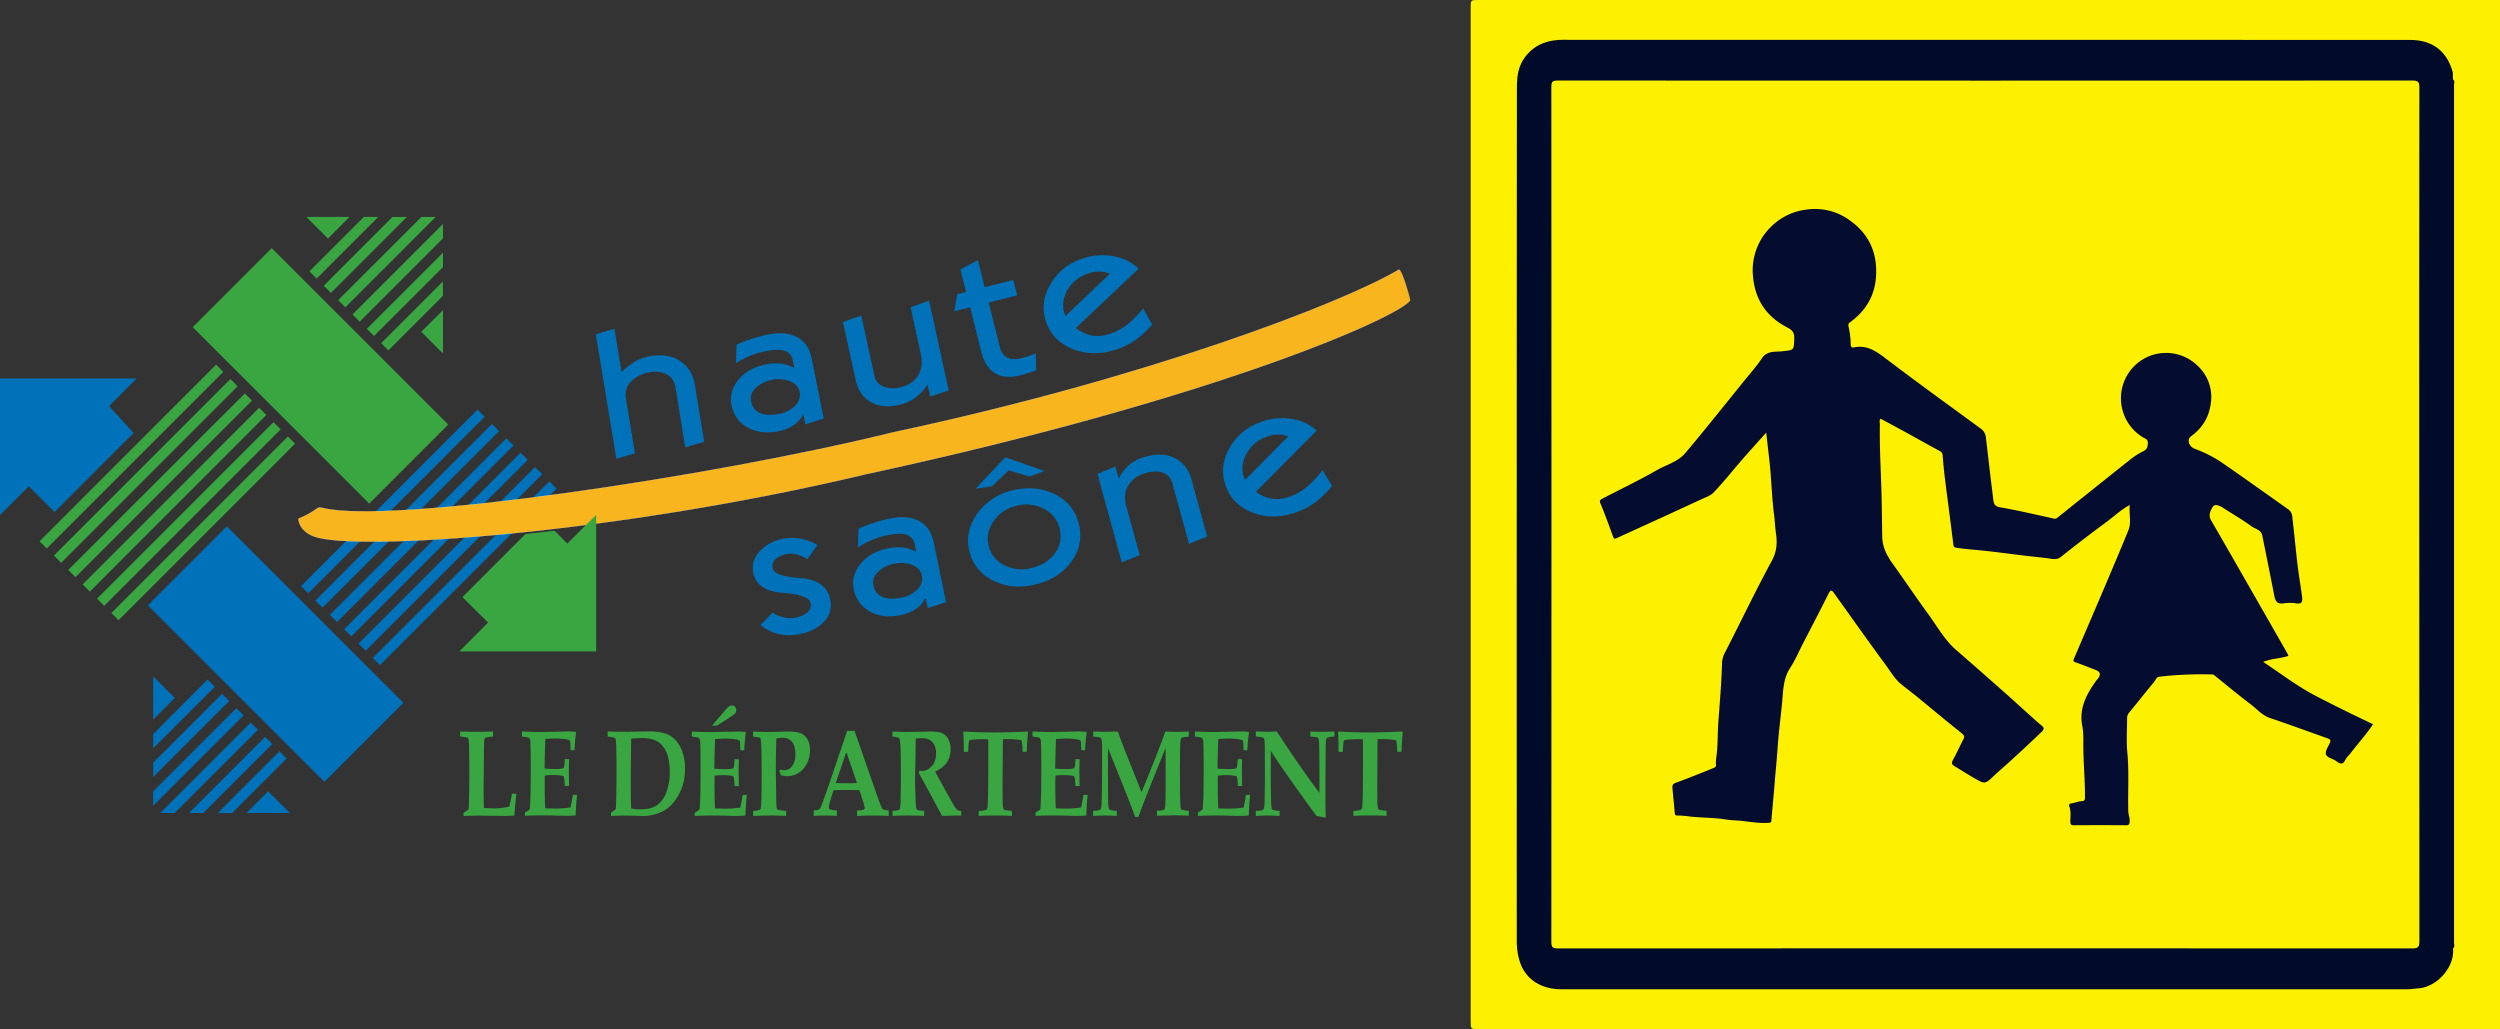
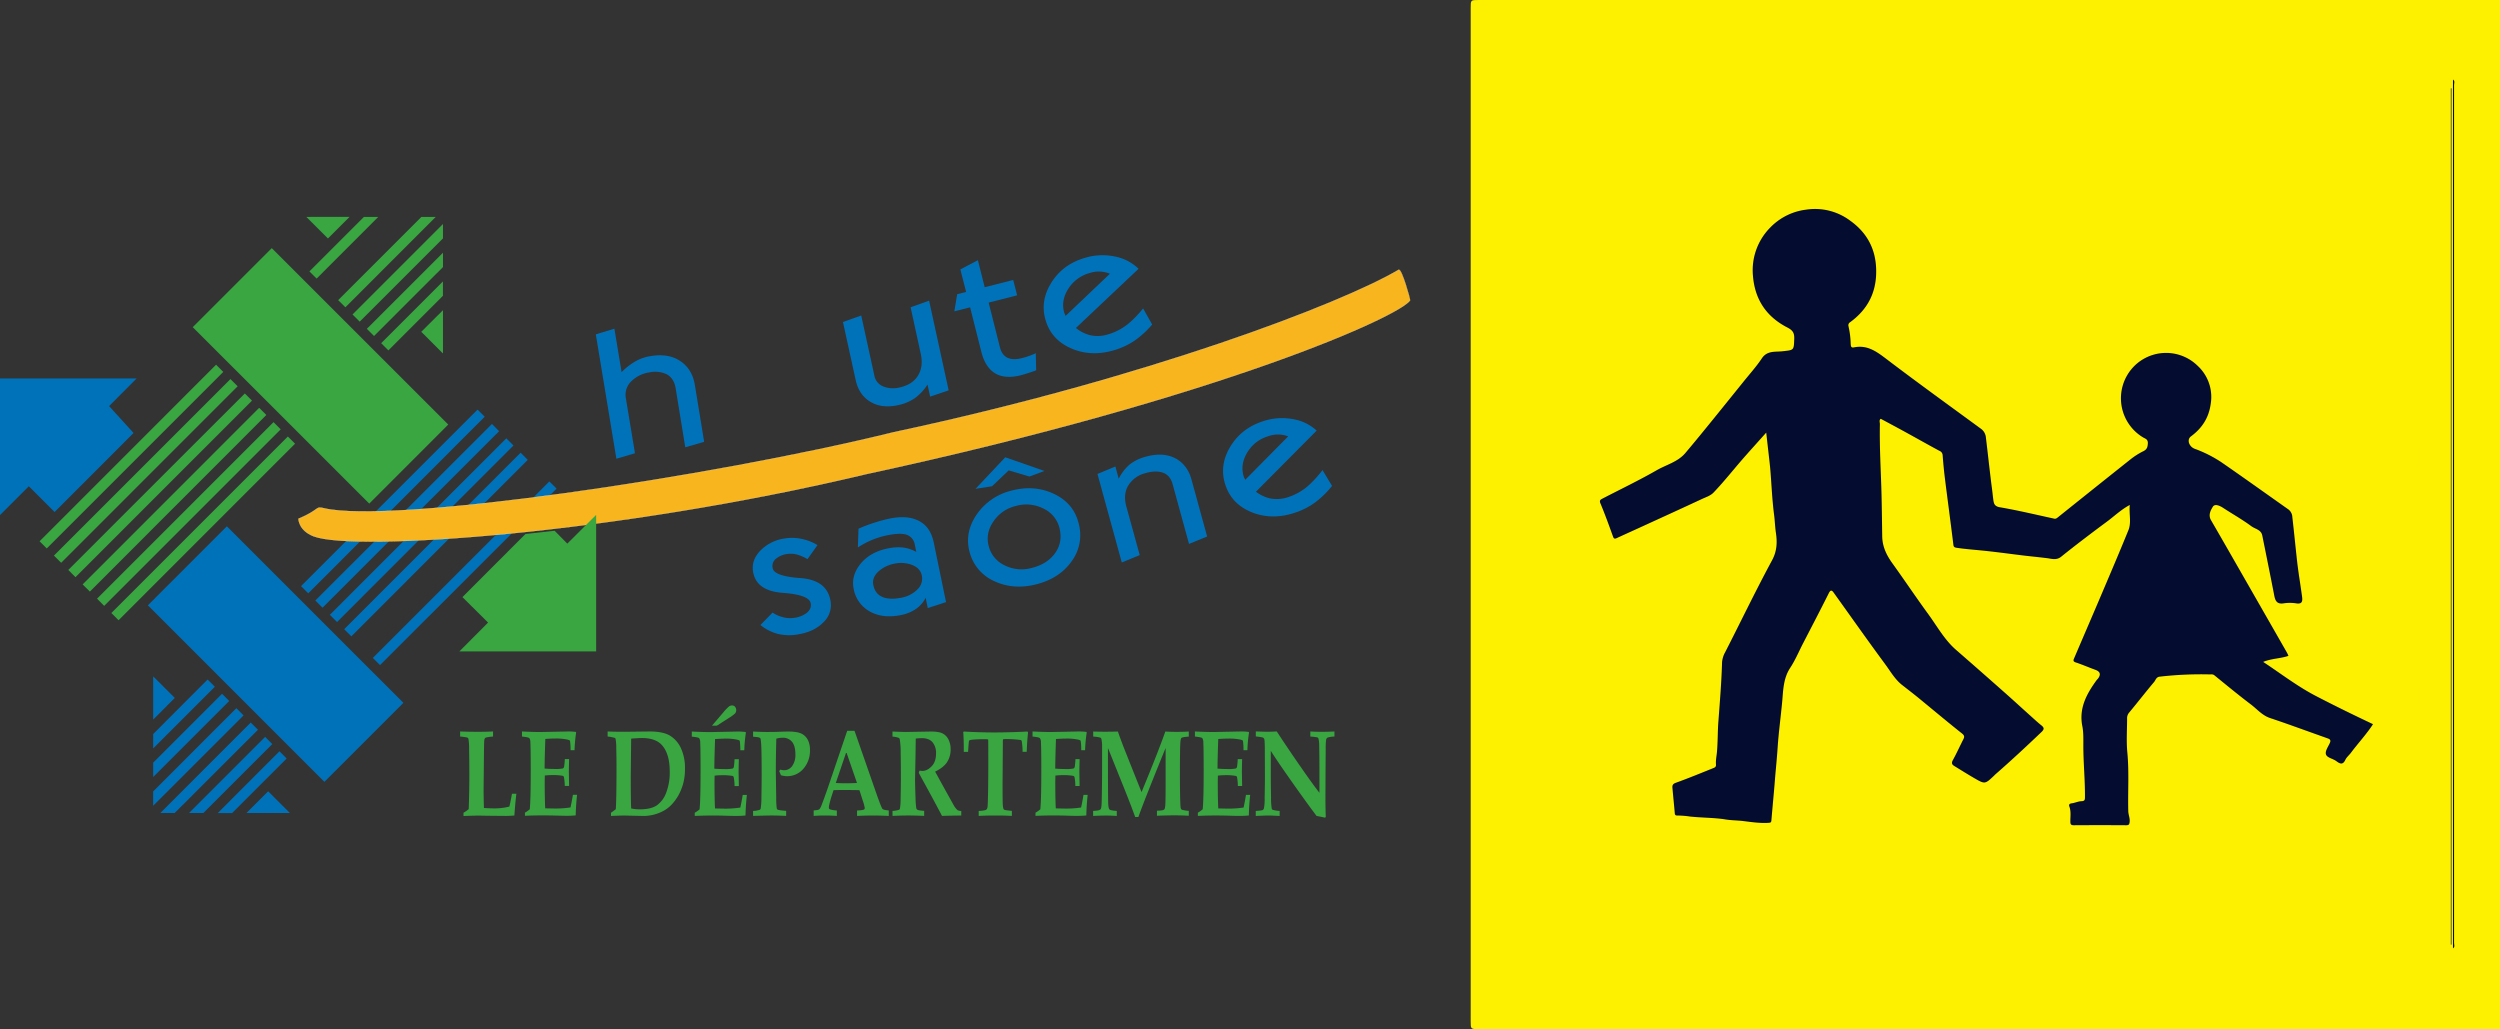
<svg xmlns="http://www.w3.org/2000/svg" id="Calque_1" data-name="Calque 1" viewBox="0 0 1553.79 639.6">
  <rect x="0" y="0" width="1553.79" height="639.6" fill="#333333" stroke="none" />
  <defs>
    <style>.cls-1{fill:#fdf100;}.cls-2{fill:#000b29;}.cls-3{fill:#040b2a;}.cls-4{fill:#040c30;}.cls-5{fill:#39a642;}.cls-6{fill:#0072ba;}.cls-7{fill:#f9b51d;}.cls-8{fill:none;stroke:#fff;stroke-width:0.11px;}</style>
  </defs>
  <path class="cls-1" d="M1553.79,639.6H919.06c-5,0-5,0-5-4.92V4.91c0-4.91,0-4.91,5-4.91h634.73Z" transform="translate(0 0)" />
-   <path class="cls-2" d="M1524.57,589.44c1.3,11.3-9.81,24.1-21.63,24.84-2.15.13-4.38.56-6.58.56h-526c-12.38,0-23.18-6.13-26.37-19.26a41.92,41.92,0,0,1-1.29-9.78q-.09-264.85.07-529.71c0-6.54.19-13.3,4.23-19.37,4.15-6.27,9.68-9.68,16.78-11.26a48.57,48.57,0,0,1,10.7-.7q261.7,0,523.4.06c12.88,0,22.41,6,26.37,19.42.52,1.75.11,3.46.35,5.18.63,1.31.32,2.71.32,4.06V585.39C1524.91,586.73,1525.2,588.13,1524.57,589.44Z" transform="translate(0 0)" />
  <path class="cls-3" d="M1524.57,589.44v-540c1.35.91.67,2.29.67,3.42q.06,266.6,0,533.19C1525.24,587.15,1525.91,588.53,1524.57,589.44Z" transform="translate(0 0)" />
  <path class="cls-1" d="M1503.61,320.08q0,132.53.09,265c0,3.7-1,4.38-4.48,4.38q-265.47-.13-530.93,0c-3.19,0-4.1-.61-4.1-4q.15-265.8,0-531.6c0-3.21.87-3.8,3.9-3.8q265.65.12,531.3,0c3.3,0,4.3.67,4.29,4.18Q1503.53,187.21,1503.61,320.08Z" transform="translate(0 0)" />
  <path class="cls-3" d="M1523.61,54.89V587.07h-.38V54.93Z" transform="translate(0 0)" />
  <path class="cls-4" d="M1097.74,268.87c-6.5,7.32-12.61,13.94-18.4,20.81-4.68,5.56-9.29,11.16-14.31,16.42-1.91,2-4.56,2.8-7,3.92-12.85,6-25.76,11.88-38.66,17.78-4.84,2.22-9.7,4.4-14.53,6.63-1.21.56-1.79.53-2.32-.95-2.5-6.93-5-13.86-7.85-20.67-.83-2,.28-2.38,1.44-3,11.21-5.82,22.63-11.28,33.57-17.56,6-3.44,13.1-5.15,17.78-10.67,6.1-7.21,12.06-14.54,18-21.87s12-14.86,18-22.3c3.9-4.87,8.12-9.53,11.57-14.7,3.27-4.91,8.27-3.9,12.62-4.38,7.38-.82,7.24-.44,7.5-7.76.13-3.6-.88-5.28-4.34-7.06-12.92-6.65-20.16-17.3-21.33-32.14a37.66,37.66,0,0,1,10.64-29.83,37.26,37.26,0,0,1,22.37-11.23,36.46,36.46,0,0,1,27.55,6.93c10,7.17,15.53,17,16,29.47.6,14.12-4.76,25.27-16.16,33.55a2.21,2.21,0,0,0-1,2.56,56,56,0,0,1,1.36,10.87c.11,1.41.16,2.6,2,2.22,8.31-1.72,14.12,2.6,20.33,7.32,19.4,14.75,39.18,29,58.82,43.4a7.4,7.4,0,0,1,2.88,5.31c1.32,10.83,2.45,21.67,3.87,32.48.27,2.07.47,4.14.74,6.2.3,2.25.64,4.05,4,4.64,11.35,1.94,22.56,4.65,33.82,7.09,1.15.25,1.8-.42,2.6-1.06q22.35-17.91,44.76-35.73a44.63,44.63,0,0,1,8-5.1c2.29-1.11,2.74-2.55,2.86-4.9.13-2.58-1.58-2.88-3.11-3.79a28.37,28.37,0,0,1-6.74-42.74,28,28,0,0,1,39.49-2.88c.48.41.94.84,1.39,1.28A26.34,26.34,0,0,1,1374,251c-1.22,8.8-5.44,15.16-12.33,20.26-2.65,2-1.2,6.3,2.37,7.67a78.29,78.29,0,0,1,16.55,8.33c14,9.67,27.86,19.61,41.78,29.42a6.34,6.34,0,0,1,2.36,4.77c1.11,9.51,2,19,3.09,28.54.83,6.91,2,13.78,2.93,20.68.35,2.62.38,5-3.63,4.33a25.83,25.83,0,0,0-7.85,0c-3.64.54-5-1.06-5.68-4.35-2.45-12.63-5-25.25-7.56-37.87-.73-3.59-4.43-4-6.74-5.7-5.65-4.18-11.81-7.65-17.71-11.5-2.1-1.37-5.06-2.59-6.25-.64-1.33,2.15-3,5.08-1.2,8.28,9.19,15.85,18.26,31.77,27.37,47.67q9.95,17.37,19.88,34.74c.36.64.62,1.33.93,2-5,1.75-10.32,1.55-15.72,3.76,11.09,7.3,21.38,15.31,33.09,21.34,11.56,6,23.2,11.69,35.19,17.36-4.15,6.36-9.29,11.84-13.76,17.82-1.1,1.47-2.66,2.69-3.42,4.31-1.65,3.48-3.44,2.46-5.74.77-2.1-1.55-5.77-2-6.37-4.25-.53-2,1.44-4.68,2.47-7,.73-1.6.14-2.3-1.3-2.8-12-4.24-23.87-8.65-35.91-12.68-4.89-1.64-8-5.5-11.83-8.4-7.71-5.82-15.17-12-22.67-18.09-1-.86-2.09-.59-3.16-.62a227.71,227.71,0,0,0-30.78,1.39c-2.37.25-2.58,2.13-3.57,3.3-5.28,6.27-10.3,12.76-15.54,19.06a5.22,5.22,0,0,0-1.26,3.68c0,7-.52,14,.14,21,1.16,12.2.28,24.39.59,36.58.06,2.24,1.09,4.28.86,6.58-.16,1.53-.41,2.17-2.11,2.16q-16.3-.11-32.62,0c-1.63,0-2.11-.48-2.13-2.12-.06-3.19.56-6.42-.65-9.57-.39-1,0-1.75,1.46-1.93,2-.25,4-1.22,6-1.32s2.25-.64,2.26-2.38c.1-10.7-1-21.37-1-32.07,0-4,.15-8.23-.63-12.19-2.21-11.2,2.66-20,8.81-28.51.29-.4.67-.74,1-1.14,1.86-2.59,1.23-4.3-1.75-5.38-4.09-1.49-8.09-3.24-12.21-4.6-1.9-.62-1.35-1.6-.9-2.66,5.79-13.57,11.65-27.12,17.42-40.7,5.49-12.93,11-25.82,16.29-38.85,1.93-4.81.29-10,.82-15.64-5.54,3-9.64,7-14.17,10.35-9.61,7.12-19.15,14.34-28.48,21.83-2.94,2.36-5.92,1.25-8.61.91-5.83-.72-11.68-1.26-17.5-2-8-1-16-2.08-24.08-2.87-4.89-.48-9.77-.84-14.63-1.58-1.5-.23-2-.44-2.18-2.09-1.64-13.48-3.47-26.93-5.16-40.4-.63-5-1.1-10-1.49-15a3,3,0,0,0-1.93-2.75c-6.74-3.62-13.39-7.39-20.09-11.07-5.43-3-10.89-5.89-16.44-8.89-1.19.86-.52,2.21-.54,3.32-.29,14.33.62,28.63,1,42.94.22,8.94.31,17.89.45,26.83.11,6.41,2.66,11.65,6.3,16.71,7.53,10.46,14.7,21.19,22.31,31.6,5.55,7.59,10.09,16,17.34,22.28q15.48,13.47,30.83,27.09c5.37,4.75,10.63,9.62,16,14.41,2,1.82,4,3.65,6.12,5.35,1.69,1.37,2,2.34.17,4.07-9.43,9-18.92,17.83-28.72,26.39-.28.25-.53.53-.8.79-5.66,5.36-5.69,5.41-12.3,1.59-4.19-2.43-8.27-5-12.43-7.55-1.65-1-1.85-2-.85-3.79,2.3-4.14,4.22-8.49,6.4-12.71.86-1.66.82-2.46-.92-3.83-9-7.14-17.86-14.59-26.78-21.9-3.4-2.78-6.9-5.45-10.36-8.17-4.44-3.5-7.17-8.43-10.43-12.84-10.85-14.68-21.35-29.61-32-44.45-1.24-1.73-2-1.89-3.12.36-5.27,10.54-10.74,21-16.15,31.47-2.56,5-4.73,10.18-7.78,14.82-4.31,6.54-4.33,13.82-5,21.1-.9,9.65-2.23,19.28-2.86,28.94-.42,6.53-1.13,13-1.64,19.52-.66,8.46-1.51,16.91-2.21,25.36-.1,1.21-.65,1.36-1.65,1.42-5.35.37-10.67-.46-15.9-1.1-3.65-.45-7.33-.39-11-1-7.16-1.14-14.51-1-21.75-1.77a57.43,57.43,0,0,0-8.08-.67c-1,0-1.57-.16-1.67-1.38-.43-5.27-1-10.52-1.46-15.78-.14-1.58.2-2.51,2.13-3.2,7.74-2.79,15.35-5.92,23-9,.85-.35,2.07-.65,1.94-2.28-.22-2.58.35-5.14.59-7.71.58-6.29.42-12.64.89-18.94.93-12.32,1.94-24.62,2.3-37a15.18,15.18,0,0,1,1.92-6.19c9.71-19,19-38.33,29.14-57.12,3.17-5.85,3.25-11.44,2.39-17.21-.54-3.64-.63-7.32-1.1-11-1.29-9.75-1.61-19.63-2.47-29.45C1099.44,283.61,1098.57,276.58,1097.74,268.87Z" transform="translate(0 0)" />
  <g id="layer1">
    <path id="path308" class="cls-5" d="M178.91,271.31,69.22,381l4.47,4.49L183.38,275.77Z" transform="translate(0 0)" />
    <path id="path312" class="cls-5" d="M170,262.37,60.31,372.08l4.44,4.48L174.46,266.85,170,262.38Z" transform="translate(0 0)" />
    <path id="path316" class="cls-5" d="M161.08,253.46,51.37,363.22l4.48,4.46L165.53,257.92Z" transform="translate(0 0)" />
    <path id="path320" class="cls-5" d="M152.16,244.54,42.44,354.22l4.47,4.5L156.61,249Z" transform="translate(0 0)" />
    <path id="path324" class="cls-5" d="M143.22,235.6,33.52,345.31,38,349.79l109.7-109.71Z" transform="translate(0 0)" />
    <path id="path328" class="cls-5" d="M134.29,226.68,24.6,336.4l4.46,4.46L138.77,231.14Z" transform="translate(0 0)" />
    <path id="path332" class="cls-5" d="M168.91,154.22l-49.12,49.11L229.49,313c5.7-5.7,43.41-43.42,49.1-49.13Z" transform="translate(0 0)" />
    <path id="path336" class="cls-5" d="M236.91,213.29l4.47,4.48,33.91-33.92v-8.93Z" transform="translate(0 0)" />
    <path id="path340" class="cls-5" d="M226.17,134.81c-.59.6-18.63,18.63-18.63,18.63L192.3,168.68l4.49,4.46,38.3-38.33Z" transform="translate(0 0)" />
    <path id="path344" class="cls-5" d="M228,204.37l4.47,4.47L275.32,166v-8.93Z" transform="translate(0 0)" />
    <path id="path348" class="cls-5" d="M219.1,195.45l4.46,4.46,51.75-51.75v-8.94Z" transform="translate(0 0)" />
    <path id="path352" class="cls-5" d="M261.91,134.81l-51.73,51.72,4.48,4.46,56.16-56.18Z" transform="translate(0 0)" />
-     <path id="path356" class="cls-5" d="M244,134.81l-42.77,42.78,4.44,4.47,47.22-47.25Z" transform="translate(0 0)" />
    <path id="path360" class="cls-5" d="M261.82,206.22l13.49,13.47v-26.9Z" transform="translate(0 0)" />
    <path id="path364" class="cls-5" d="M190.39,134.81l13.42,13.41,13.45-13.45Z" transform="translate(0 0)" />
    <path id="path368" class="cls-6" d="M141,327.1,91.91,376.22l109.71,109.7c5.69-5.69,43.39-43.41,49.1-49.11Z" transform="translate(0 0)" />
    <path id="path372" class="cls-6" d="M84.91,235.22H0v84.92l17.91-17.92,16,16L83,269.11,67.8,252.38Z" transform="translate(0 0)" />
    <path id="path376" class="cls-6" d="M341.43,299.22,231.73,408.91l4.46,4.46L345.91,303.68Z" transform="translate(0 0)" />
-     <path id="path380" class="cls-6" d="M332.51,290.28,222.81,400l4.47,4.47L337,294.73Z" transform="translate(0 0)" />
    <path id="path384" class="cls-6" d="M323.58,281.36,213.91,391.06l4.46,4.44L328,285.81Z" transform="translate(0 0)" />
    <path id="path388" class="cls-6" d="M314.67,272.42,205,382.13l4.48,4.48L319.12,276.88Z" transform="translate(0 0)" />
    <path id="path392" class="cls-6" d="M305.75,263.5,196,373.22l4.46,4.46L310.2,268Z" transform="translate(0 0)" />
    <path id="path396" class="cls-6" d="M296.81,254.58l-109.7,109.7,4.47,4.48L301.26,259Z" transform="translate(0 0)" />
    <path id="path400" class="cls-6" d="M173.69,466.94l-38.34,38.38h8.91l33.89-33.9Z" transform="translate(0 0)" />
    <path id="path404" class="cls-6" d="M129.07,422.31l-15.23,15.23L95.21,456.22v8.92l38.32-38.31-4.46-4.48" transform="translate(0 0)" />
    <path id="path408" class="cls-6" d="M164.78,458l-47.29,47.28h8.91l42.84-42.83L164.78,458Z" transform="translate(0 0)" />
    <path id="path412" class="cls-6" d="M155.84,449.09,99.63,505.31h8.91l51.78-51.75Z" transform="translate(0 0)" />
    <path id="path416" class="cls-6" d="M146.91,440.16l-51.72,51.7v8.94l56.17-56.16Z" transform="translate(0 0)" />
    <path id="path420" class="cls-6" d="M138,431.22,95.21,474v8.91l47.25-47.24Z" transform="translate(0 0)" />
    <path id="path424" class="cls-6" d="M166.65,491.84l-13.47,13.47h27l-13.49-13.47Z" transform="translate(0 0)" />
    <path id="path428" class="cls-6" d="M95.21,420.39v26.83l13.43-13.45Z" transform="translate(0 0)" />
    <path id="path432" class="cls-6" d="M437.64,274.59,425.91,278l-6-36.79c-.68-4-2.45-6.83-5.35-8.49a16.69,16.69,0,0,0-10.75-1.32A20.21,20.21,0,0,0,392.35,237,11.58,11.58,0,0,0,389,247.58l5.64,34.13-11.55,3.4L370.31,207.8l11.55-3.51,4.47,27a40.47,40.47,0,0,1,8.49-6.65,27.26,27.26,0,0,1,9.58-3.32c7.71-1.28,14-.11,19,3.5,4.58,3.29,7.41,8.08,8.46,14.41Z" transform="translate(0 0)" />
-     <path id="path436" class="cls-6" d="M496.91,243.42q-.93-4.51-6.1-6.55a19.47,19.47,0,0,0-10.66-.85,21,21,0,0,0-9.82,4.53q-4.54,3.93-3.56,8.78,1.14,5.76,6.17,7.64c3,1.08,6.76,1.17,11.46.24a18.78,18.78,0,0,0,9.75-5,9.24,9.24,0,0,0,2.76-8.79m15,16.7-11.32,3.65-1.26-6.41a18.68,18.68,0,0,1-6,6.88A25.58,25.58,0,0,1,484,268q-11.21,2.24-19.24-2.26c-5.44-2.88-8.8-7.59-10.11-14.07q-1.65-8.3,4.3-15.64c3.94-4.86,9.6-8,16.89-9.5a32.55,32.55,0,0,1,9.39-.59,24.76,24.76,0,0,1,8.41,2.79l-.89-4.52a7.61,7.61,0,0,0-6.18-6.45q-3.88-.84-11.22.63a51.82,51.82,0,0,0-9.12,2.76,55.74,55.74,0,0,0-8.86,4.64l.44-11.62a96.23,96.23,0,0,1,9.76-3.67,85.63,85.63,0,0,1,9.68-2.55c7-1.41,12.75-1,17.36,1.15,5.26,2.47,8.59,7.1,9.92,13.89l7.43,37.1Z" transform="translate(0 0)" />
    <path id="path440" class="cls-6" d="M589.63,242.61,578.1,246.5,576.46,239a31.36,31.36,0,0,1-7.65,8.3,28.51,28.51,0,0,1-10.74,4.52q-9.78,2.1-16.74-1.88-7.5-4.26-9.57-14l-7.85-35.8,11.36-4.06,8.17,37.41a8.89,8.89,0,0,0,5.42,6.65,16.52,16.52,0,0,0,10.37.64c5.26-1.16,9-3.59,11.31-7.34s2.89-8.24,1.72-13.57l-6.3-28.9,11.49-4.1,12.16,55.77Z" transform="translate(0 0)" />
    <path id="path444" class="cls-6" d="M643.74,219.49,644,230.1a8.71,8.71,0,0,1-1.69.66c-2.92,1-5.57,1.88-7.92,2.48q-9.32,2.35-15.39-.92c-4.35-2.39-7.35-6.9-9.06-13.55l-7-27.76-9.8,2.48,1.77-10.65,5.55-1.4-3.58-14,10.89-5.72L612,178.51,629.72,174l2.44,9.56-17.7,4.5,7,27.76c1.64,6.41,6.2,8.65,13.76,6.74a50.44,50.44,0,0,0,7-2.34,4.84,4.84,0,0,0,1.43-.73" transform="translate(0 0)" />
    <path id="path448" class="cls-6" d="M689.84,170.15a18,18,0,0,0-12.58-.47A22.82,22.82,0,0,0,664,179.42q-4.75,7.41-2.54,15l.84,1.9,27.52-26.17Zm17.77-3.07-38.92,36.77a23.39,23.39,0,0,0,8.45,4.39,21.61,21.61,0,0,0,11.53-.42,35.77,35.77,0,0,0,12.33-6.4,65.94,65.94,0,0,0,9.46-9.73l5.63,10a58.62,58.62,0,0,1-10.74,9.89,45.33,45.33,0,0,1-13.14,6.14q-14.3,4.17-26.6-1.26t-15.79-17.63c-2.35-8-1.08-15.76,3.73-23.34s11.73-12.63,21-15.3a37,37,0,0,1,18.16-.8,28.88,28.88,0,0,1,14.94,7.67" transform="translate(0 0)" />
    <path id="path452" class="cls-6" d="M516.17,373.38a14.64,14.64,0,0,1-4.26,13.24q-5.69,5.89-15.41,7.57a31,31,0,0,1-12.79-.15,28.66,28.66,0,0,1-11.09-5.59l7.55-7.71a19.64,19.64,0,0,0,6.54,2.87,16.4,16.4,0,0,0,7.34.32,15.79,15.79,0,0,0,7.16-2.86c2.19-1.69,3.1-3.72,2.66-6.09-.59-3.56-6.4-5.71-17.34-6.51s-17.11-5.11-18.46-13q-1.27-7.25,4.51-13.25a26,26,0,0,1,14.78-7.5,28.19,28.19,0,0,1,10.83.21,31.19,31.19,0,0,1,9.89,3.85l-6.23,8.75a26.48,26.48,0,0,0-6.29-2.81,15.28,15.28,0,0,0-6.69-.35,14,14,0,0,0-6.64,2.9,5.8,5.8,0,0,0-2,5.82q.84,5.06,17.28,6.2c11,.81,17.17,5.51,18.67,14.14" transform="translate(0 0)" />
    <path id="path456" class="cls-6" d="M572.91,357.61c-.65-3-2.66-5.21-6.12-6.53a19.63,19.63,0,0,0-10.68-.8,20.73,20.73,0,0,0-9.79,4.57c-3,2.63-4.21,5.55-3.53,8.79q1.15,5.76,6.2,7.61c3,1.08,6.78,1.14,11.46.18a18.53,18.53,0,0,0,9.72-5.06,9.23,9.23,0,0,0,2.74-8.76m15,16.63-11.29,3.69-1.31-6.41a18.54,18.54,0,0,1-6,6.92,24.79,24.79,0,0,1-9.3,3.81q-11.22,2.31-19.27-2.13a20.08,20.08,0,0,1-10.15-14q-1.73-8.3,4.2-15.64t16.88-9.6a31.92,31.92,0,0,1,9.4-.62,24.46,24.46,0,0,1,8.41,2.74l-.92-4.51a7.72,7.72,0,0,0-6.22-6.44c-2.59-.53-6.33-.29-11.18.7a49.53,49.53,0,0,0-9.14,2.81,52.86,52.86,0,0,0-8.83,4.67l.39-11.63a93.72,93.72,0,0,1,9.73-3.72c3.58-1.12,6.79-2,9.67-2.59,7-1.42,12.74-1.06,17.37,1.09,5.28,2.42,8.58,7,10,13.84l7.62,37Z" transform="translate(0 0)" />
    <path id="path460" class="cls-6" d="M658.44,328a18.16,18.16,0,0,0-9.94-11.92,23.46,23.46,0,0,0-17.11-1.63,23.2,23.2,0,0,0-14,9.7q-5,7.35-2.89,15.24a18,18,0,0,0,9.94,12,23.51,23.51,0,0,0,17.06,1.53q9.6-2.47,14.39-9.32T658.44,328m-9.32-35.29-9.32,3.46-12.89-3.82-10.33,9.85-10.29,1.62,18.5-19.61Zm21.19,32.27a27.28,27.28,0,0,1-4.08,23.59q-7.49,10.78-21.93,14.53t-26.55-2a27.24,27.24,0,0,1-15.22-18.33q-3.1-12.15,4.73-23.33a36.82,36.82,0,0,1,21.54-14.56q14.19-3.66,26.27,2.08t15.24,18" transform="translate(0 0)" />
    <path id="path464" class="cls-6" d="M750.3,333.42,739,338.05l-10.11-36.83c-1-3.84-3-6.29-6-7.39s-6.6-1-10.87.2a17.47,17.47,0,0,0-10.64,7.49c-2.32,3.69-2.75,8.11-1.34,13.28L708.35,345l-11.14,4.57-15.12-55,11.14-4.62,2.07,7.59a28,28,0,0,1,6.76-8.82,27.5,27.5,0,0,1,10.23-4.92q10.41-2.88,18.12,1c5.05,2.67,8.44,7.08,10.12,13.25l9.74,35.44Z" transform="translate(0 0)" />
    <path id="path468" class="cls-6" d="M800.65,271.22a18,18,0,0,0-12.58-.05,22.52,22.52,0,0,0-12.93,10.14q-4.51,7.54-2.07,15.05l.84,1.86,26.7-27Zm17.68-3.6-37.75,38a23.46,23.46,0,0,0,8.57,4.11,22,22,0,0,0,11.53-.77,35.63,35.63,0,0,0,12.11-6.8,68.38,68.38,0,0,0,9.16-10l5.94,9.84a59.12,59.12,0,0,1-10.45,10.22,45.21,45.21,0,0,1-12.92,6.54q-14.21,4.64-26.65-.43t-16.33-17.11c-2.58-7.89-1.58-15.72,3-23.43s11.34-13,20.47-16a37,37,0,0,1,18.14-1.36,28.68,28.68,0,0,1,15.18,7.2" transform="translate(0 0)" />
    <path id="path472" class="cls-7" d="M869.32,167.63c-35.64,21.06-157,67.58-314,101C440.19,297,242.91,325.69,201.45,315.87c-5.81-1.46-2.17.72-16,6.53,0,0,0,7.28,9.44,10.93,25.18,9.66,187.49-1.47,343-38.54,222.34-48,333.69-99,338.62-108.28,0,0-5.09-19.61-7.25-18.88" transform="translate(0 0)" />
    <path id="path476" class="cls-8" d="M869.32,167.63c-35.64,21.06-157,67.58-314,101C440.19,297,242.91,325.69,201.45,315.87c-5.81-1.46-2.17.72-16,6.53,0,0,0,7.28,9.44,10.93,25.18,9.66,187.49-1.47,343-38.54,222.34-48,333.69-99,338.62-108.28C876.57,186.51,871.48,166.9,869.32,167.63Z" transform="translate(0 0)" />
    <path id="path480" class="cls-5" d="M288.08,507.09v-1.94a20.3,20.3,0,0,0,3.23-2.29c.25-6.75.4-13.8.4-21.12q0-8.64-.16-16.31a32.31,32.31,0,0,0-.43-6.29,1.29,1.29,0,0,0-.64-.72,27.39,27.39,0,0,0-4.51-.65v-3.15c4,.14,7.69.2,11.09.2s6.43-.06,9.38-.2v3.15c-2.83.22-4.47.52-4.9.89A2.5,2.5,0,0,0,301,460q-.17,1-.25,12.1l-.19,18.21c0,3.42.07,7.36.21,11.86q4,.26,6,.25a36.81,36.81,0,0,0,9.81-1.12c.54-2.24,1.09-4.93,1.62-8h2.74q-.69,5.46-1.24,13.55c-2,.17-3.76.25-5.41.25L303.05,507l-5-.09c-2.3,0-5.63.06-9.93.26" transform="translate(0 0)" />
    <path id="path484" class="cls-5" d="M326.25,507.09v-2a18.36,18.36,0,0,0,3-2.1q.62-5.83.61-24.53,0-12.76-.22-16.91a4.9,4.9,0,0,0-.63-2.78c-.36-.39-1.9-.71-4.59-1v-3.15c4.86.23,8.71.35,11.54.34l17.05-.34a39.48,39.48,0,0,1,4.86.27l.21.42a91.13,91.13,0,0,0-1,10.94h-2.45a39.17,39.17,0,0,0-.35-5.83c-.15-.25-.62-.48-1.41-.71A33.55,33.55,0,0,0,345,459q-2.61,0-6.07.26-.4,11.55-.46,18.4c2.2.18,4.28.27,6.22.27a21.84,21.84,0,0,0,5.17-.34,1.51,1.51,0,0,0,.74-1.09,41.23,41.23,0,0,0,.44-4.71h2.66c-.11,4.22-.15,7-.15,8.24l.15,8.44H351a27.77,27.77,0,0,0-.56-5.68,1.18,1.18,0,0,0-.84-.63,34.18,34.18,0,0,0-7-.43,38.2,38.2,0,0,0-4,.27c0,1.31-.05,2.66-.05,4q0,10.65.31,16.39l6.14.12a63.92,63.92,0,0,0,9.58-.67c.52-2.32,1-4.93,1.5-7.86h2.56c-.47,4.45-.74,8.7-.83,12.8-1.88.17-3.69.25-5.41.25q-1.71,0-6.73-.13c-3.13-.09-6-.12-8.61-.12-3.44,0-7.08.08-10.9.25" transform="translate(0 0)" />
    <path id="path488" class="cls-5" d="M392.27,502.45a24.88,24.88,0,0,0,5.31.57c4.62,0,8.12-.81,10.53-2.4A16.53,16.53,0,0,0,414,492.8a35,35,0,0,0,2.25-13.36q0-10.44-4.46-15.89-3.94-4.86-12.85-4.85c-1.29,0-3.5.12-6.66.37l-.26,23.3q0,14.7.26,20.08m-12.55,4.64v-1.94c1.43-1,2.44-1.75,3-2.24q.42-6.59.44-24.63,0-7.8-.15-13.06a33.45,33.45,0,0,0-.42-6,1.11,1.11,0,0,0-.4-.57,22.75,22.75,0,0,0-4.55-.89v-3.14c3.12.13,6.7.18,10.75.18l15.26-.18q8.34,0,12.65,2.54a17.6,17.6,0,0,1,6.86,7.78,28.79,28.79,0,0,1,2.54,12.7,32.79,32.79,0,0,1-4,16.57c-2.65,4.64-5.86,8-9.66,9.92a26.25,26.25,0,0,1-12.18,3l-11.73-.26q-2.82,0-8.48.26" transform="translate(0 0)" />
    <path id="path492" class="cls-5" d="M445.57,451h-3.06l7.17-8.38a26.25,26.25,0,0,1,3.43-3.56,3.17,3.17,0,0,1,1.83-.62,2.42,2.42,0,0,1,1.9.83,3.16,3.16,0,0,1,.72,2.12,3,3,0,0,1-.6,1.91,18.84,18.84,0,0,1-3.78,2.81L445.57,451Zm-13.78,56.13v-2a17.32,17.32,0,0,0,3-2.09c.42-3.9.62-12.06.62-24.54q0-12.73-.21-16.9a5,5,0,0,0-.64-2.79c-.36-.38-1.89-.71-4.6-1v-3.15q7.31.35,11.54.35l17-.35a43.84,43.84,0,0,1,4.86.27l.22.42a93.4,93.4,0,0,0-1,10.95h-2.45a43.91,43.91,0,0,0-.35-5.84c-.14-.24-.61-.48-1.42-.7a32.53,32.53,0,0,0-7.87-.69c-1.72,0-3.75.1-6.07.27-.25,7.71-.42,13.83-.46,18.4,2.22.18,4.29.26,6.23.26a21.76,21.76,0,0,0,5.16-.34,1.47,1.47,0,0,0,.76-1.08,41.2,41.2,0,0,0,.42-4.71h2.67q-.15,6.35-.15,8.24l.15,8.44h-2.67a27.76,27.76,0,0,0-.55-5.68,1.18,1.18,0,0,0-.84-.64,34.89,34.89,0,0,0-7-.41,35.65,35.65,0,0,0-4,.26c0,1.31-.06,2.66-.06,4,0,7.1.11,12.57.3,16.39l6.16.12a62.64,62.64,0,0,0,9.58-.68c.52-2.3,1-4.92,1.49-7.85h2.57c-.47,4.44-.76,8.7-.84,12.79-1.88.17-3.68.26-5.41.26-1.15,0-3.38,0-6.73-.13-3.12-.09-6-.12-8.6-.12q-5.18,0-10.92.25" transform="translate(0 0)" />
    <path id="path496" class="cls-5" d="M468.05,507.09V504a14.17,14.17,0,0,0,4.19-.72,1.54,1.54,0,0,0,.56-.79,51.38,51.38,0,0,0,.44-7.74c.09-4.53.14-8.94.14-13.2q0-11.91-.2-17t-.65-5.73c-.3-.38-1.2-.65-2.69-.78l-1.79-.18v-3.2l3.51.16c2.16.08,3.88.11,5.17.11,1.74,0,4.59,0,8.48-.16,2.11-.07,3.66-.11,4.65-.11,3.69,0,6.41.42,8.18,1.27a8.75,8.75,0,0,1,4,3.84,13.63,13.63,0,0,1,1.37,6.4,17.07,17.07,0,0,1-4.06,11.6A13.17,13.17,0,0,1,489,482.41a9.68,9.68,0,0,1-1.7-.15c-.59-.09-1.24-.24-1.93-.4-.35-.9-.71-1.76-1.11-2.61l.71-.91c.46.11.88.2,1.27.26a4.79,4.79,0,0,0,1,.11,6.13,6.13,0,0,0,5.11-2.6,11.8,11.8,0,0,0,2-7.27c0-3.47-.7-6.06-2.06-7.76a7.23,7.23,0,0,0-6-2.56,15.25,15.25,0,0,0-3.8.56q-.29,11.51-.3,19.5c0,1.79.09,7.51.24,17.16a49.76,49.76,0,0,0,.32,6.57,1.3,1.3,0,0,0,.59.9c.45.26,2.2.52,5.26.75v3.13q-5.49-.25-9.23-.25-1.67,0-11.34.25" transform="translate(0 0)" />
    <path id="path500" class="cls-5" d="M526,467.4l-6.54,19.23c1.9.12,4,.2,6.29.2s4.68-.07,6.88-.2Zm-20.33,36.28c2-.12,3.15-.36,3.59-.71a8.91,8.91,0,0,0,1.46-2.84q1.89-4.85,4.83-13.5l11-32.42h4.55l14,40.17c1.81,5.06,2.92,7.84,3.35,8.33s1.74.81,3.93,1v3.4c-3.37-.17-6.54-.25-9.53-.25-3.57,0-7,.08-10.19.25v-3.4a16.6,16.6,0,0,0,4.21-.49,1.13,1.13,0,0,0,.58-1.11,28.77,28.77,0,0,0-1.3-4.75l-2-6.25c-2.57-.07-5.42-.11-8.59-.11-2.76,0-5.27,0-7.51.11l-1.36,4.21c-.37,1.14-.83,2.84-1.36,5.11a6.46,6.46,0,0,0-.18,1.39,1.23,1.23,0,0,0,.59,1.18,17.9,17.9,0,0,0,4.36.72v3.39q-3-.25-7.55-.25c-2.87,0-5.15.09-6.85.25v-3.39Z" transform="translate(0 0)" />
    <path id="path504" class="cls-5" d="M554.71,507.09V504a16.49,16.49,0,0,0,4.12-.72,1.47,1.47,0,0,0,.49-.71,36.11,36.11,0,0,0,.43-6.06c.1-5.34.16-9.53.16-12.6,0-4.15,0-9.4-.13-15.79a50.21,50.21,0,0,0-.59-8.75,1.27,1.27,0,0,0-.5-.74,14,14,0,0,0-4-.82v-3.15c4.27.18,7,.27,8.27.27l15.52-.27c3.36,0,5.81.4,7.35,1.18a8.47,8.47,0,0,1,3.66,3.78,13.09,13.09,0,0,1,1.34,6.09,14.36,14.36,0,0,1-2.15,7.87q-2.16,3.38-7.48,6l6.6,12,5.14,9.21a10.92,10.92,0,0,0,2.17,2.71,4.59,4.59,0,0,0,2.33.5v2.88H595.6q-7.86.09-10.12.23c-1.81-3.45-4.48-8.48-8.06-15.06L571,480.3a8.94,8.94,0,0,0,.49-1.34,13.85,13.85,0,0,0,1.82.18q2.86,0,5.67-2.81c1.86-1.88,2.78-4.54,2.78-8a10.34,10.34,0,0,0-2.21-7.05c-1.48-1.68-3.67-2.5-6.61-2.5a36.91,36.91,0,0,0-3.79.25L569,470.08l-.27,14c0,3.17.11,7.23.3,12.17a45.14,45.14,0,0,0,.5,6.25,1.6,1.6,0,0,0,.67.78c.43.29,1.83.52,4.19.68v3.13q-5.57-.25-9.87-.25c-2.87,0-6.32.09-9.82.25" transform="translate(0 0)" />
    <path id="path508" class="cls-5" d="M608.27,507.09V504a19,19,0,0,0,3.69-.39,2.24,2.24,0,0,0,1.26-.61,3.18,3.18,0,0,0,.56-1.6c.15-1.06.26-5,.37-11.79q.09-7.24.1-14.8,0-14.83-.09-15.12c0-.18-.77-.28-2.18-.28-2.88,0-5.36.1-7.42.3a7.15,7.15,0,0,0-2,.38,1.27,1.27,0,0,0-.36.65c-.09.31-.26,2.49-.52,6.56H599q.06-7.15-.32-12.34l.34-.3q9.76.57,19,.57t20.61-.57l.32.61c-.38,3.42-.67,7.43-.83,12h-2.57a44.62,44.62,0,0,0-.55-6.83,1.3,1.3,0,0,0-1-.56,61.36,61.36,0,0,0-9.86-.5c-.41,0-.65.08-.73.23a7.46,7.46,0,0,0-.12,2l-.18,25.15q0,10.93.14,13.41c.11,1.66.36,2.67.76,3s1.89.49,4.88.8v3.13q-4.56-.26-9.67-.25-6.75,0-10.92.25" transform="translate(0 0)" />
    <path id="path512" class="cls-5" d="M643.58,507.09v-2a18.36,18.36,0,0,0,3-2.1q.61-5.83.61-24.53,0-12.76-.22-16.91a4.91,4.91,0,0,0-.64-2.78c-.36-.39-1.89-.71-4.59-1v-3.15c4.87.23,8.71.34,11.55.34l17.05-.34a39.31,39.31,0,0,1,4.85.27l.22.42a89.13,89.13,0,0,0-1,10.94H672a36.66,36.66,0,0,0-.35-5.83c-.14-.25-.61-.48-1.41-.71a33.42,33.42,0,0,0-7.86-.67c-1.74,0-3.76.09-6.08.26q-.39,11.55-.46,18.4c2.21.18,4.29.27,6.22.27a21.84,21.84,0,0,0,5.17-.34,1.53,1.53,0,0,0,.75-1.09,43.61,43.61,0,0,0,.43-4.71H671c-.11,4.22-.15,7-.15,8.24l.15,8.44h-2.67a27.08,27.08,0,0,0-.55-5.68,1.18,1.18,0,0,0-.84-.63,34.18,34.18,0,0,0-7-.43,38.2,38.2,0,0,0-4,.27c0,1.31-.06,2.66-.06,4q0,10.65.32,16.39l6.14.12a63.92,63.92,0,0,0,9.58-.67c.52-2.32,1-4.93,1.49-7.86H676c-.47,4.45-.75,8.7-.83,12.8-1.88.17-3.69.25-5.41.25-1.15,0-3.39,0-6.74-.13-3.12-.09-6-.12-8.6-.12q-5.17,0-10.91.25" transform="translate(0 0)" />
    <path id="path516" class="cls-5" d="M679.4,507.09V504l1.85-.16c1.5-.1,2.44-.41,2.83-.94s.6-2.29.65-5.3c.14-6.16.23-12.81.23-20v-13a23,23,0,0,0-.42-5.37,1.49,1.49,0,0,0-.69-.79,18.19,18.19,0,0,0-4.4-.63v-3.15q3.75.11,7.33.11,4.2,0,8-.11c1.11,3.17,2.28,6.31,3.47,9.43q1.29,3.31,11.24,28.21,10.56-25.56,14.78-37.64c2.47.14,4.82.2,7,.2,2.61,0,5.13-.06,7.57-.2v3.15c-2.71.19-4.24.48-4.59.85s-.58,1.52-.67,3.45q-.24,4.69-.23,17.89c0,4.44,0,9.11.1,14s.22,7.73.43,8.37a2.15,2.15,0,0,0,.61.87,18.91,18.91,0,0,0,4.35.71V507q-5-.26-9-.25c-2.63,0-6.23.08-10.78.25v-3.13l1.83-.09c1.44-.08,2.35-.31,2.72-.72s.59-1.5.68-3.26.16-5.9.16-12.42V464.9q-4.77,11.55-12.18,30.29-3,7.71-4.74,12.57h-2q-2.31-6.43-6.23-16.27L688.61,464.9V470q0,21.07.14,29c.07,2.15.32,3.47.73,4s1.95.82,4.61,1v3.14c-2.11-.17-4.2-.26-6.31-.26-3.12,0-5.92.09-8.38.26" transform="translate(0 0)" />
    <path id="path520" class="cls-5" d="M744.49,507.09v-2a18.36,18.36,0,0,0,3-2.1q.62-5.83.61-24.53,0-12.76-.21-16.91a4.91,4.91,0,0,0-.64-2.78c-.36-.39-1.89-.71-4.59-1v-3.15c4.87.23,8.71.34,11.54.34l17-.34a39.48,39.48,0,0,1,4.86.27l.22.42a89.13,89.13,0,0,0-1,10.94h-2.42a39.17,39.17,0,0,0-.35-5.83c-.14-.25-.61-.48-1.41-.71a33.55,33.55,0,0,0-7.87-.67c-1.73,0-3.76.09-6.07.26q-.4,11.55-.46,18.4,3.32.27,6.22.27a21.84,21.84,0,0,0,5.17-.34,1.53,1.53,0,0,0,.75-1.09,43.61,43.61,0,0,0,.43-4.71H772c-.11,4.22-.14,7-.14,8.24l.14,8.44h-2.66a29.24,29.24,0,0,0-.55-5.68,1.17,1.17,0,0,0-.86-.61,34.18,34.18,0,0,0-7-.43,38.2,38.2,0,0,0-4,.27c0,1.31-.06,2.66-.06,4q0,10.65.31,16.39l6.15.12a63.92,63.92,0,0,0,9.58-.67c.52-2.32,1-4.93,1.49-7.86H777c-.47,4.45-.75,8.7-.83,12.8-1.88.17-3.69.25-5.41.25-1.15,0-3.39,0-6.74-.13-3.12-.09-6-.12-8.6-.12q-5.18,0-10.91.25" transform="translate(0 0)" />
    <path id="path524" class="cls-5" d="M780.47,507.09V504c2.52-.14,4-.33,4.42-.61a1.79,1.79,0,0,0,.66-1A30.41,30.41,0,0,0,786,496c.12-6,.17-10.49.17-13.54l-.06-15.82c0-4.18-.12-6.61-.34-7.26a1.57,1.57,0,0,0-.59-.82c-.41-.29-2-.57-4.67-.85v-3.12q4.83.19,7.16.2c1.72,0,3.67-.06,5.85-.2q7.17,11,16.18,23.91,6,8.63,10.35,14.24V477.94c0-5.63-.06-10.49-.14-14.55a16.81,16.81,0,0,0-.51-4.47,1.19,1.19,0,0,0-.67-.63,33.17,33.17,0,0,0-4.34-.52v-3.15c2.24.13,4.48.2,6.7.2,3.05,0,5.82-.06,8.29-.2v3.15a16.27,16.27,0,0,0-4.16.6,1.51,1.51,0,0,0-.65.52,2.47,2.47,0,0,0-.37.85,41.07,41.07,0,0,0-.26,5.76l-.1,15-.06,15.07q0,6,.2,12.11l-.39.52c-2.52-.54-4.28-.9-5.33-1.08q-8-10.65-19.23-26.75c-3.8-5.44-6.87-10-9.21-13.72v14.54q0,5.94.16,14.31a41.16,41.16,0,0,0,.43,7.1,1.24,1.24,0,0,0,.46.64,15,15,0,0,0,4.46.74v3.14c-3.33-.17-5.7-.26-7.15-.26-1.19,0-3.76.09-7.67.26" transform="translate(0 0)" />
-     <path id="path528" class="cls-5" d="M841.16,507.09V504a18.92,18.92,0,0,0,3.68-.39,2.26,2.26,0,0,0,1.27-.61,3.3,3.3,0,0,0,.55-1.6c.16-1.06.27-5,.38-11.79,0-4.83.09-9.77.09-14.8q0-14.83-.08-15.12c0-.18-.77-.28-2.18-.28-2.88,0-5.37.1-7.43.3a6.81,6.81,0,0,0-2,.38,1.37,1.37,0,0,0-.37.65c-.08.31-.25,2.49-.51,6.56h-2.65c0-4.77,0-8.88-.31-12.34l.34-.3q9.75.57,19,.57c6.12,0,13-.19,20.6-.57l.33.61c-.39,3.42-.68,7.43-.83,12h-2.63a45.92,45.92,0,0,0-.55-6.83,1.33,1.33,0,0,0-1-.56,61.36,61.36,0,0,0-9.86-.5c-.41,0-.65.08-.74.23a8.38,8.38,0,0,0-.12,2L856,486.72c0,7.29,0,11.76.15,13.41s.36,2.67.76,3,1.89.49,4.88.8v3.13q-4.56-.26-9.68-.25-6.74,0-10.92.25" transform="translate(0 0)" />
    <path id="path532" class="cls-5" d="M370.51,404.86h-85l17.84-17.92-15.94-15.83,39.18-39.24,18.1-2,7.9,8L370.52,320v84.89Z" transform="translate(0 0)" />
  </g>
</svg>